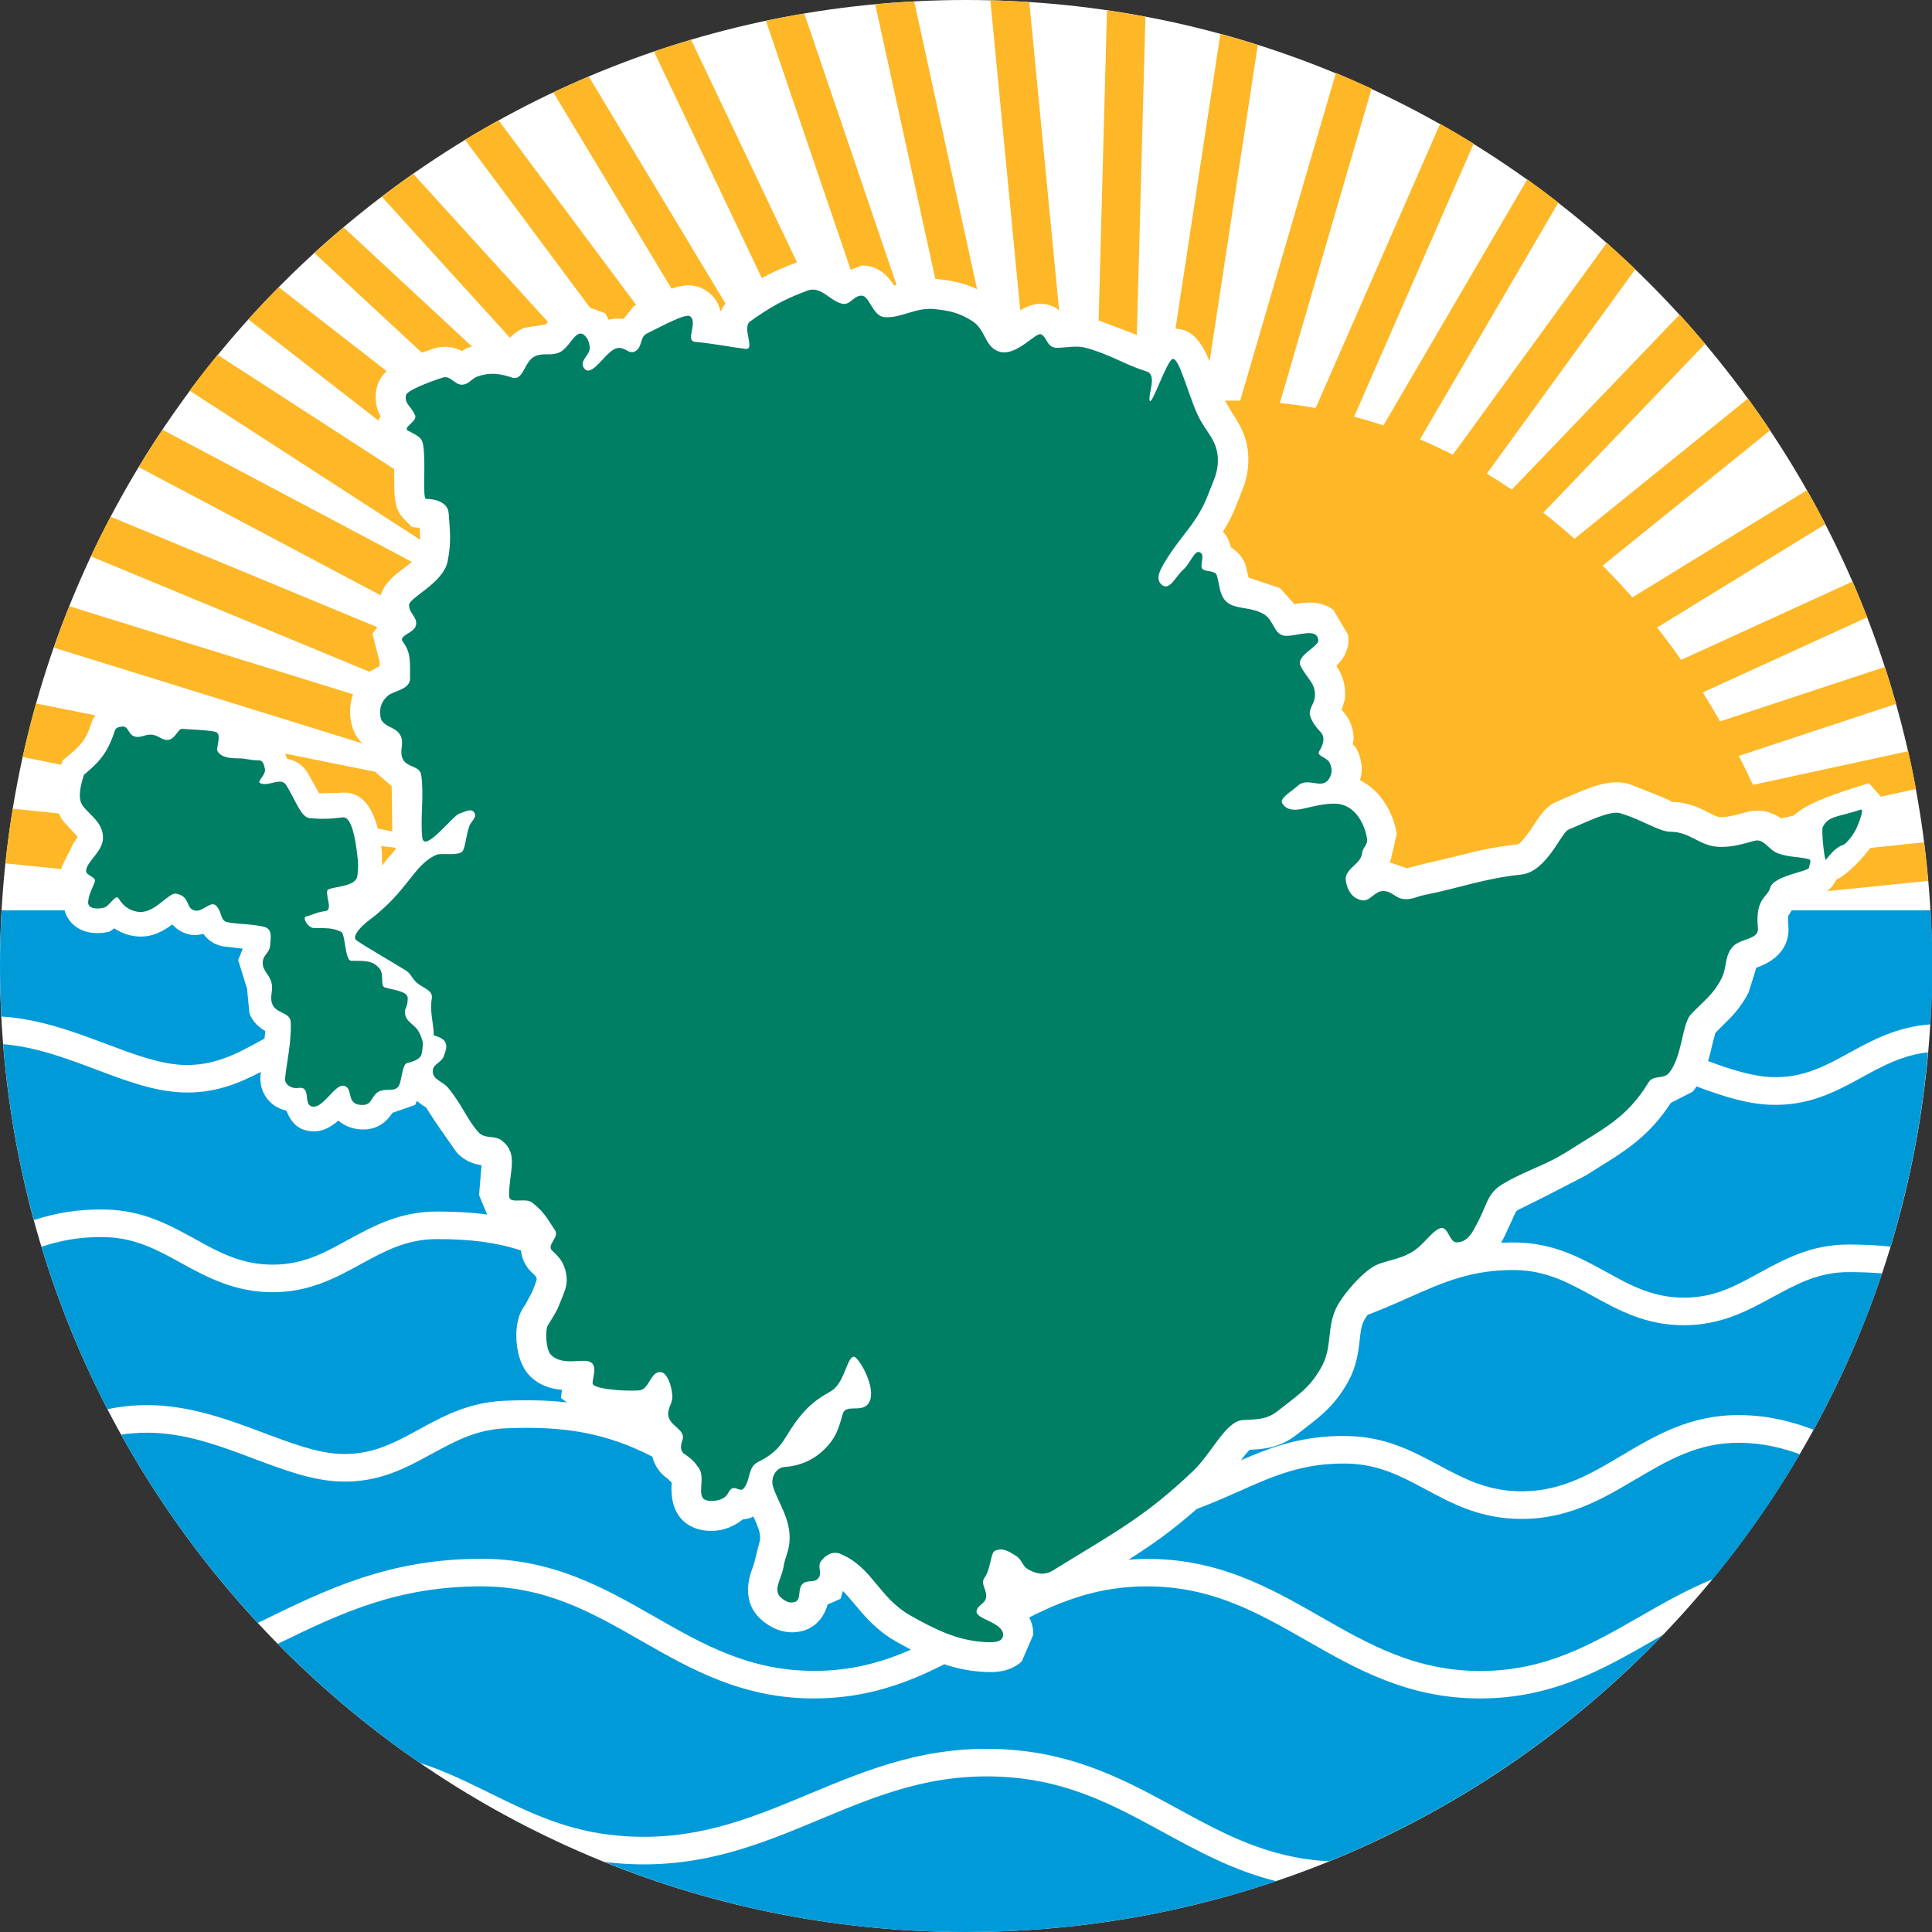
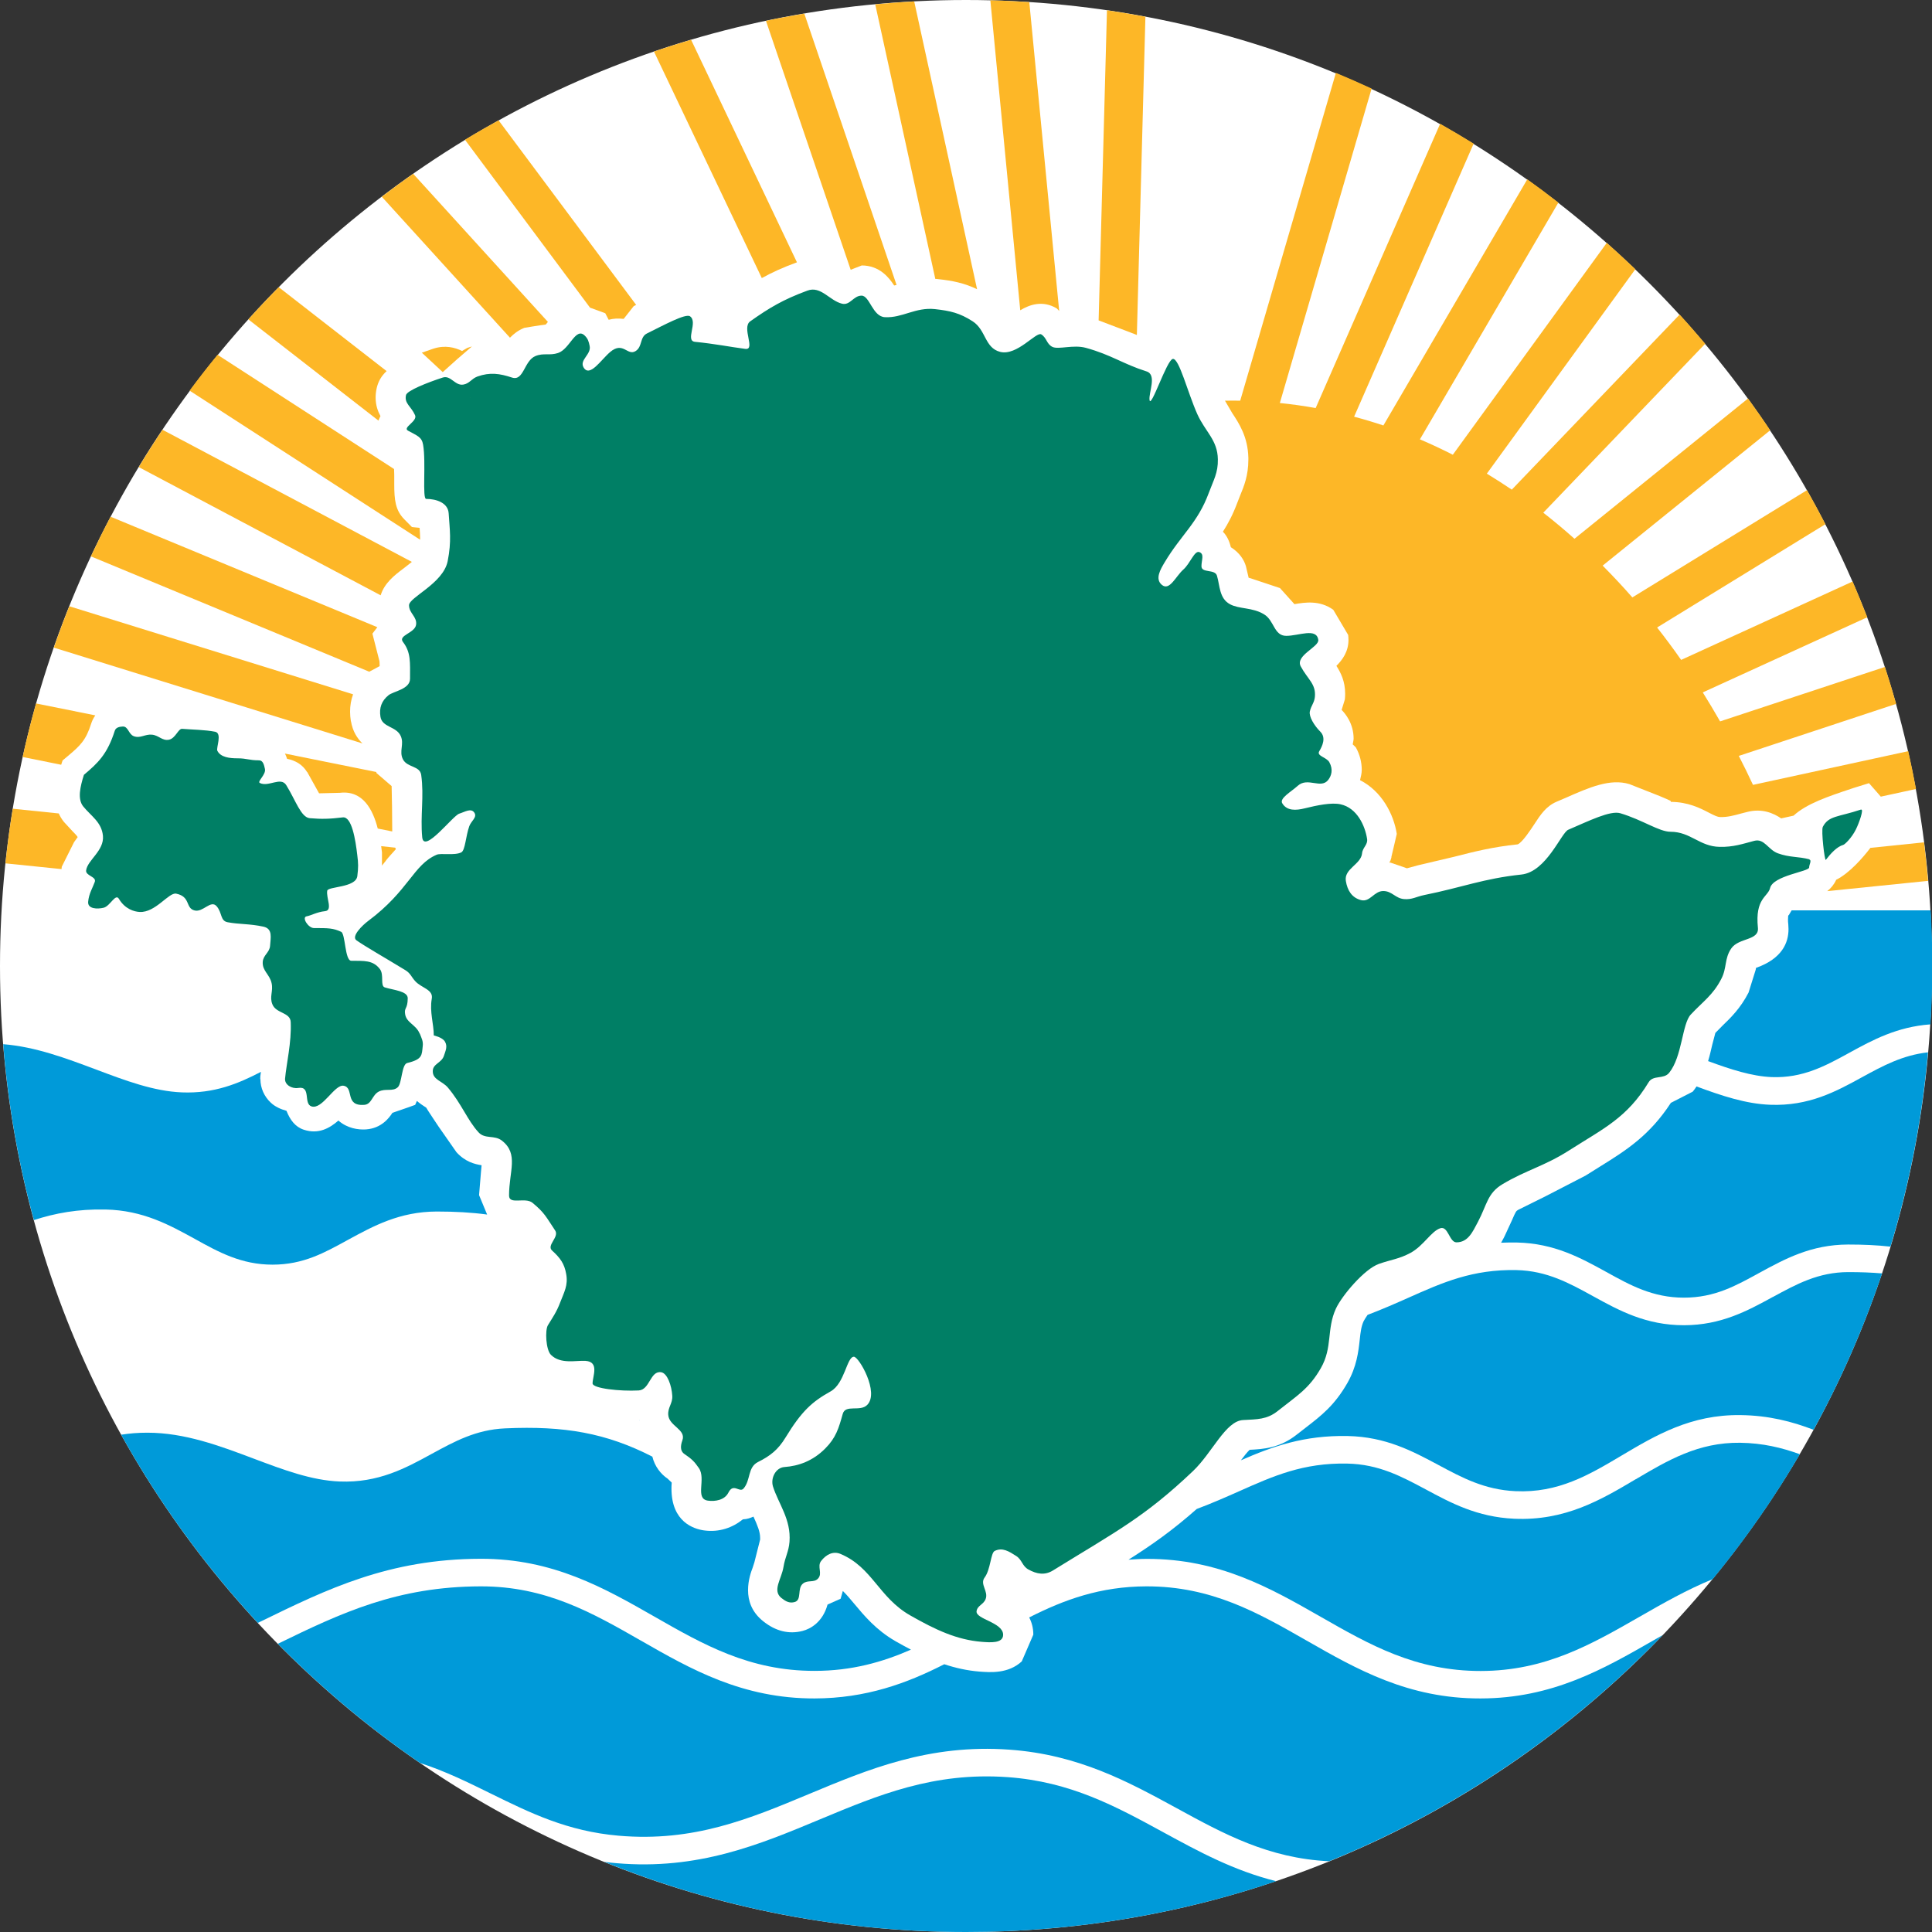
<svg xmlns="http://www.w3.org/2000/svg" version="1.1" viewBox="0 0 192 192">
  <rect x="0" y="0" width="192" height="192" fill="#333333" stroke="none" />
  <path fill="#ffffff" d="M0,96c0,53.02,42.98,96,96,96s96-42.98,96-96S149.02,0,96,0,0,42.98,0,96" />
  <path fill="#007f65" d="M41.72,102.72c.18.47.35.75.29,1.25-.1.88,0,1.3-1.54,1.67-.56.13-.52,2-.93,2.4-.5.48-1.23.09-1.9.44-.68.36-.69,1.27-1.45,1.32-1.97.14-.97-1.71-2.04-1.9-.91-.16-2.11,2.41-3.2,2.05-.82-.27,0-2.05-1.32-1.83-.62.1-1.36-.31-1.3-.94.13-1.46.65-3.58.56-5.61-.04-.98-1.45-.84-1.82-1.76-.31-.76.1-1.3-.08-2.11-.19-.87-.94-1.22-.88-2.11.05-.69.69-.93.73-1.61.05-.78.29-1.68-.66-1.89-1.37-.3-2.4-.22-3.56-.44-.75-.14-.52-.94-1.1-1.6-.58-.65-1.34.64-2.18.43-.94-.23-.37-1.37-1.83-1.67-.74-.15-2.05,1.9-3.63,1.82-.55-.03-1.46-.29-2.06-1.3-.34-.59-.87.72-1.52.88-.62.15-1.6.13-1.54-.59.07-.81.45-1.39.66-1.98.19-.53-.94-.6-.86-1.15.14-1.02,1.81-1.95,1.67-3.43-.13-1.36-1.18-1.96-1.96-2.92-.59-.73-.3-1.97.07-3.14,1.38-1.16,2.32-2.04,3.06-4.36.1-.34.44-.42.79-.44.56-.03.57.75,1.1.96.66.25,1.11-.22,1.82-.15.68.07,1.02.64,1.69.5.65-.14.91-1.11,1.3-1.08,1.11.09,2.25.09,3.28.29.73.15.08,1.6.22,1.89.33.66,1.25.75,1.99.75.96,0,1.14.2,2.15.2.41,0,.5.47.59.86.12.56-.8,1.25-.51,1.39.86.44,2.09-.66,2.63.22.93,1.5,1.46,3.21,2.34,3.28,1.16.1,1.97.08,3.28-.08.89-.1,1.26,2.21,1.44,3.78.1.79.11,1.18,0,2.06-.15,1.16-2.91,1.01-2.99,1.45-.12.72.58,1.95-.22,2.03s-1.43.45-1.82.51c-.53.09.15,1.17.72,1.17,1.45,0,1.89,0,2.7.37.44.2.36,2.87,1.01,2.88,1.25.02,2.14-.09,2.84.82.45.59,0,1.68.5,1.83.87.27,2.28.36,2.27,1.08-.01,1.1-.37.9-.26,1.57.13.87,1.09,1.05,1.44,1.93h0ZM179.83,85.4c-1.14-.3-1.97-.17-3.15-.6-.97-.36-1.34-1.5-2.34-1.24-1.14.3-2.08.63-3.44.6-1.99-.03-2.89-1.5-4.88-1.5-1.14,0-2.76-1.17-4.99-1.84-1-.3-3.1.75-5.18,1.64-.7.3-2.16,4.18-4.65,4.45-3.78.4-5.89,1.28-9.67,2.04-.78.16-1.21.47-2,.4-.85-.07-1.19-.79-2.04-.8-.94-.02-1.33,1.14-2.24.9-.91-.24-1.35-.97-1.5-1.9-.2-1.22,1.5-1.64,1.61-2.74.05-.59.59-.85.5-1.44-.2-1.3-.99-3.08-2.64-3.44-.9-.2-2.34.1-3.55.4-.87.22-1.78.27-2.24-.5-.3-.5.87-1.13,1.54-1.74,1-.9,2.32.37,3.04-.6.3-.4.5-1,.1-1.74-.28-.51-1.3-.61-1-1.1.3-.5.7-1.34.1-1.94-.62-.62-1.14-1.5-1.04-2,.12-.58.44-.85.5-1.44.13-1.3-.7-1.74-1.4-3.04-.59-1.08,1.84-1.94,1.74-2.64-.17-1.23-1.94-.4-3.18-.4s-1.18-1.52-2.21-2.14c-1.18-.71-2.44-.5-3.38-1-1.08-.58-1-1.84-1.3-2.84-.2-.68-1.54-.23-1.54-.94,0-.61.31-1.2-.2-1.4-.5-.2-.91,1.13-1.61,1.74-.76.68-1.37,2.17-2.14,1.5-.67-.58-.15-1.49.3-2.24,1.64-2.74,3.28-3.9,4.38-6.89.47-1.27.93-1.99.9-3.34-.03-1.92-1.25-2.73-2.04-4.48-.96-2.14-1.81-5.59-2.44-5.49-.6.1-2.18,5-2.31,4.08-.1-.73.76-2.51-.3-2.84-2.34-.74-3.48-1.64-6.02-2.34-1.26-.35-2.74.2-3.34-.1-.58-.29-.55-.9-1.1-1.24-.5-.3-2.4,2.16-4.08,1.74-1.55-.39-1.4-2.18-2.74-3.04-1.29-.83-2.22-1.04-3.74-1.21-1.96-.21-3.24.9-4.99.8-1.22-.07-1.5-2.14-2.31-2.14s-1.14,1-1.94.8c-1.24-.3-2.1-1.8-3.44-1.3-2.44.9-3.78,1.71-5.68,3.05-.89.62.58,2.88-.5,2.74-1.54-.2-2.98-.5-4.99-.7-1.01-.1.33-1.97-.5-2.54-.44-.3-2.64.9-4.28,1.71-.72.36-.43,1.3-1.11,1.74-.83.54-1.24-1-2.54.1-.91.77-2.03,2.56-2.64,1.54-.45-.75.78-1.29.6-2.14-.09-.44-.17-.73-.5-1.04-.9-.85-1.47,1.35-2.64,1.74-.84.28-1.42-.03-2.24.3-1.15.47-1.16,2.53-2.34,2.14-1.21-.4-2.18-.55-3.44-.1-.59.22-.78.7-1.4.8-.83.13-1.24-.96-2.04-.7-1.54.5-3.55,1.3-3.65,1.74-.19.84.5,1.1.9,2,.27.61-1.28,1.22-.7,1.54.9.5,1.37.61,1.5,1.4.3,1.74-.1,5.38.3,5.38,1.04,0,2.18.4,2.24,1.44.1,1.61.3,2.74-.1,4.75-.45,2.23-3.84,3.58-3.84,4.38s.82,1.14.7,1.94c-.12.83-1.82,1.04-1.3,1.71.8,1.04.7,2.04.7,3.65,0,1.05-1.64,1.24-2.14,1.64-.69.56-.94,1.26-.8,2.14.17,1.07,1.56.93,2.01,1.9.38.83-.19,1.53.23,2.34.43.82,1.68.62,1.81,1.54.3,2.14-.1,4.05.1,6.19.16,1.69,3.04-2.14,3.68-2.34.56-.17,1.17-.59,1.5-.1.31.46-.31.82-.5,1.34-.36,1-.4,2.41-.8,2.61-.67.33-2.02.05-2.44.23-2.34,1-2.74,3.55-6.82,6.59-.55.41-1.71,1.53-1.15,1.92.9.63,2.7,1.65,4.85,2.96.52.31.6.68.99,1.1.63.69,1.81.82,1.64,1.74-.23,1.3.2,2.5.2,3.65,0,0,.85.18,1.1.6.29.48.08.9-.1,1.44-.23.69-1.1.78-1.1,1.5-.02.87.94.98,1.5,1.64,1.36,1.61,1.94,3.24,3.04,4.44.65.72,1.58.24,2.34.84,1.68,1.32.7,3.04.7,5.45,0,.96,1.61.12,2.34.73,1.21,1,1.34,1.4,2.24,2.74.44.66-.89,1.47-.3,2,.8.73,1.22,1.29,1.4,2.34.2,1.11-.2,1.78-.61,2.84-.35.93-.76,1.5-1.21,2.24-.3.5-.2,2.44.3,2.94.97.96,2.49.54,3.44.6,1.4.1.7,1.53.7,2.24,0,.5,2.74.8,4.58.7,1.12-.06,1.14-1.99,2.24-1.81.61.1,1.04,1.33,1.1,2.34.05.76-.46,1.15-.4,1.9.08,1.13,1.81,1.44,1.4,2.54-.18.5-.24,1.04.2,1.34.74.5,1,.76,1.44,1.4.75,1.08-.43,3.05.9,3.24.7.1,1.66-.04,2.04-.8.5-1,1.1.05,1.5-.4.73-.84.39-2.11,1.44-2.64,1.21-.6,2-1.22,2.74-2.44,1.61-2.64,2.64-3.55,4.48-4.58,1.41-.79,1.6-3.44,2.31-3.44.5,0,2.54,3.54,1.33,4.78-.7.73-2.17-.08-2.44.9-.4,1.44-.68,2.38-1.74,3.44-1.22,1.23-2.64,1.74-4.05,1.84-.87.06-1.4,1.1-1.14,1.94.54,1.71,1.81,3.26,1.64,5.49-.08,1-.44,1.51-.6,2.51-.19,1.19-1.14,2.33-.2,3.08.42.33.79.54,1.3.4.76-.2.23-1.35.84-1.84.48-.39,1.09-.05,1.5-.5.47-.51-.12-1.19.3-1.74.49-.64,1.2-1.02,1.94-.7,3.15,1.33,3.78,4.3,6.89,6.09,2.57,1.47,4.68,2.44,7.12,2.64.87.07,2.14.17,2.14-.7,0-1.24-2.74-1.54-2.64-2.34.08-.58.69-.65.9-1.21.3-.78-.6-1.47-.1-2.14.6-.8.6-2.44,1-2.64.77-.38,1.42.04,2.14.5.59.38.59,1,1.21,1.34.83.46,1.63.6,2.44.1,6.28-3.88,9.09-5.29,13.91-9.87,1.94-1.84,3.24-4.99,4.99-5.08,1.4-.08,2.36-.04,3.44-.9,1.94-1.54,3.11-2.21,4.28-4.25,1.19-2.07.56-3.87,1.5-5.92.6-1.3,2.84-3.95,4.28-4.45,1.26-.44,2-.48,3.15-1.1,1.3-.72,2.04-2.14,2.94-2.44.79-.26.9,1.4,1.61,1.4,1.15,0,1.6-1.02,2.14-2.04.9-1.71.94-2.85,2.44-3.74,2.34-1.4,4.16-1.79,6.59-3.34,3.43-2.19,5.78-3.24,7.93-6.79.45-.75,1.49-.26,2.04-.94,1.3-1.61,1.28-4.85,2.14-5.78,1.21-1.3,2.21-1.93,3.04-3.55.58-1.11.29-2.02,1-3.04.75-1.07,2.77-.75,2.64-2.04-.3-2.94.99-3.06,1.21-3.95.3-1.24,3.88-1.64,3.88-2.04,0-.31.3-.72,0-.8h.02ZM184.92,80.46c-2.25.75-3.19.59-3.77,1.71-.18.35.18,3.43.3,3.28.48-.62,1.08-1.3,1.74-1.49.14-.04.82-.67,1.25-1.54.3-.6.83-2.07.5-1.96h0Z" />
  <path fill="#009ad9" d="M63.58,141.18v-.03h-.05s.04.02.06.02h0Z" />
  <g>
    <path fill="#fdb727" d="M37.61,41.8c.06-.16.13-.31.2-.45-.26-.48-.48-1.07-.48-1.84,0-.3.03-.61.11-.96.15-.64.45-1.18.98-1.67l-10.72-8.34c-1.03,1.04-2.04,2.11-3.02,3.2l12.93,10.06Z" />
    <path fill="#fdb727" d="M41.75,53.66v-.24c0-.3-.03-.63-.05-.96-.38-.04-.76-.08-.76-.08l-.76-.77c-.89-.9-1-1.93-1-3.51,0-.26,0-.54,0-.83,0,0,0-.28-.02-.66l-17.54-11.35c-.96,1.16-1.88,2.35-2.78,3.56l22.9,14.81h.01Z" />
    <path fill="#fdb727" d="M50.69,33.55c.36-.37.8-.72,1.42-.97,0,0,1.53-.26,2.13-.33.06-.08.13-.16.13-.16.02-.03.06-.07.08-.1l-13.39-14.72c-1.05.74-2.1,1.5-3.12,2.28l12.74,14.01h0Z" />
-     <path fill="#fdb727" d="M66.73,28.69c1.33-.46,2.44-.5,3.54.26.84.58,1.17,1.3,1.35,2.02.12-.27.27-.55.48-.8l-13.59-22.57c-1.19.51-2.36,1.04-3.52,1.58l11.75,19.51h0Z" />
-     <path fill="#fdb727" d="M41.92,35.05c.36-.13.74-.26,1.15-.4,1.17-.38,2.14-.12,2.85.23.27-.16.51-.3.51-.3.16-.06.31-.1.47-.15l-12.76-11.84c-.98.83-1.95,1.68-2.9,2.55l10.68,9.91Z" />
+     <path fill="#fdb727" d="M41.92,35.05c.36-.13.74-.26,1.15-.4,1.17-.38,2.14-.12,2.85.23.27-.16.51-.3.51-.3.16-.06.31-.1.47-.15c-.98.83-1.95,1.68-2.9,2.55l10.68,9.91Z" />
    <path fill="#fdb727" d="M58.65,30.58l1.5.55s.15.29.34.65c.45-.13.94-.15,1.49-.09.51-.65,1-1.27,1-1.27l.24-.12-13.67-18.34c-1.13.62-2.25,1.26-3.34,1.93l12.43,16.69Z" />
    <path fill="#fdb727" d="M9.46,71.09l-5.88-1.18c-.49,1.75-.94,3.53-1.33,5.32l3.83.77.14-.43.54-.45c1.21-1.02,1.78-1.55,2.31-3.23h0c.05-.16.17-.47.4-.8h0Z" />
    <path fill="#fdb727" d="M85.63,26.38c1.78,0,2.72,1.21,3.23,1.99.09-.02.16-.04.24-.05L79.93,1.35c-1.28.22-2.55.45-3.81.72l8.42,24.74c.59-.23,1.1-.43,1.1-.43h0Z" />
    <path fill="#fdb727" d="M6.13,86.15l1.23-2.46s.24-.34.36-.5c-.08-.14-.29-.36-.52-.59l-.84-.91c-.22-.27-.39-.56-.52-.85l-4.57-.47c-.3,1.79-.54,3.61-.73,5.43l5.58.57c0-.08,0-.15.02-.22h-.01Z" />
    <path fill="#fdb727" d="M75.7,27.64c1.01-.56,2.1-1.06,3.5-1.57l-10.52-22.12c-1.24.37-2.48.76-3.69,1.17l10.72,22.52h0Z" />
    <path fill="#fdb727" d="M34.87,71.67c-.05-.32-.08-.63-.08-.94,0-.61.1-1.19.3-1.73l-28.2-8.75c-.55,1.36-1.06,2.73-1.54,4.11l30.67,9.52c-.51-.49-.97-1.19-1.14-2.2h0Z" />
    <path fill="#fdb727" d="M101.4,30.83c.91-.55,2.21-1.02,3.62-.18,0,0,.09.1.24.25L102.29.21c-1.29-.08-2.57-.15-3.87-.18l2.97,30.8h0Z" />
    <path fill="#fdb727" d="M138.24,85.3c-.03.18-.12.29-.16.45.01,0,.03.01.04.01,0,0,.01-.05.03-.1.02-.08.05-.2.09-.36h0Z" />
    <path fill="#fdb727" d="M191.22,83.71l-5.34.55c-.75.98-2.1,2.53-3.4,3.17-.21.47-.52.84-.89,1.13l10.02-1.02c-.11-1.28-.24-2.55-.4-3.81h0Z" />
    <path fill="#fdb727" d="M112.98,33.29l.85-31.63c-1.26-.24-2.54-.45-3.82-.64l-.83,30.82,3.29,1.25s.22.09.51.2h0Z" />
    <path fill="#fdb727" d="M166.02,79.69c1.72,0,2.94.62,3.82,1.08.61.31.84.42,1.12.43.74.01,1.29-.14,2.13-.37l.51-.13c1.51-.4,2.66.12,3.41.63l1.23-.27c1.29-1.19,3.44-1.91,5.69-2.66l.3-.1,1.51-.47,1,1.14c.05.06.1.12.17.2l3.5-.76c-.23-1.26-.49-2.52-.77-3.76l-15.43,3.35c-.45-.97-.92-1.93-1.41-2.88l15.64-5.17c-.35-1.23-.72-2.46-1.12-3.67l-16.38,5.41c-.56-.98-1.13-1.94-1.72-2.88l16.35-7.47c-.47-1.19-.95-2.38-1.46-3.55l-17.04,7.79c-.77-1.1-1.57-2.18-2.39-3.22l16.73-10.27c-.59-1.14-1.2-2.27-1.83-3.38l-17.36,10.66c-.96-1.1-1.94-2.14-2.95-3.16l16.65-13.45c-.71-1.07-1.45-2.12-2.2-3.16l-17.25,13.94c-1.01-.9-2.04-1.76-3.1-2.59l16.09-16.79c-.83-.98-1.67-1.95-2.54-2.9l-16.68,17.4c-.82-.55-1.64-1.08-2.48-1.59l14.76-20.32c-.93-.89-1.88-1.76-2.84-2.62l-15.3,21.06c-1.08-.55-2.17-1.06-3.27-1.53l13.76-23.53c-1.01-.79-2.04-1.56-3.09-2.31l-14.3,24.46c-.96-.32-1.93-.61-2.91-.87l11.88-27.14c-1.1-.68-2.2-1.33-3.33-1.97l-12.37,28.25c-1.18-.21-2.36-.38-3.56-.5l9.12-31.25c-1.17-.54-2.35-1.06-3.55-1.56l-9.51,32.58c-.23,0-.47-.01-.69-.01-.27,0-.55,0-.82.01l.02.04.69,1.18c.66,1,1.57,2.36,1.61,4.47v.17c0,1.57-.43,2.63-.82,3.57l-.27.69c-.43,1.16-.92,2.09-1.44,2.9.36.36.63.87.79,1.54.86.54,1.32,1.26,1.5,1.9,0,0,.26,1.12.27,1.14.03,0,.1.02.1.02l3.01,1s.89.98,1.44,1.6c1.04-.18,2.52-.41,3.86.56l1.48,2.5c.02.17.03.34.03.5,0,1.16-.61,1.99-1.2,2.57.43.68.87,1.52.87,2.78,0,.18-.01.37-.03.56,0,0-.17.55-.32,1.04.36.36,1.19,1.35,1.19,2.85,0,.17-.06.38-.09.57.18.17.31.29.31.3.4.72.59,1.49.59,2.24,0,.34-.09.68-.17,1.02,2.18,1.11,3.35,3.41,3.65,5.34,0,0-.36,1.57-.56,2.39.01-.09.08-.13.08-.23,0,0-.12.39-.17.58-.02.06-.03.1-.03.1.51.17,1.22.41,1.69.58.06-.02.11-.03.11-.03l1.03-.28,3.57-.84c1.95-.5,3.79-.97,6.3-1.23.46-.19,1.32-1.5,1.64-1.99.63-.97,1.18-1.8,2.23-2.25l.89-.38c2.37-1.05,4.42-1.94,6.33-1.37l3.04,1.2s1.26.52,1.09.51v.03Z" />
    <path fill="#fdb727" d="M38.35,85.52c.3-.38.66-.76.99-1.13-.02-.05-.04-.1-.06-.15l-1.4-.15c.03.22.06.44.08.62v1.31c.14-.17.27-.34.4-.5h0Z" />
    <path fill="#fdb727" d="M40.05,56.53c.23-.17.57-.44.88-.69l-24.78-13.13c-.82,1.22-1.6,2.45-2.36,3.71l24.04,12.74c.37-1.21,1.37-1.99,2.22-2.63h0Z" />
    <path fill="#fdb727" d="M36.72,66.75s.02-.02.02-.02c0,0,.56-.3.99-.53-.01-.23,0-.51-.05-.61l-.67-2.62s.2-.27.49-.64l-26.51-10.98c-.68,1.29-1.33,2.61-1.96,3.94l27.68,11.47h0Z" />
    <path fill="#fdb727" d="M30.53,76.72l.84,1.51s.17.31.34.61c.82-.02,2.07-.05,2.07-.05,2.29-.27,3.28,1.68,3.76,3.55l1.44.29-.02-2.44s-.02-1.25-.04-2.07c-.68-.59-1.51-1.3-1.51-1.3,0,0,0-.04-.02-.1l-9.07-1.83c.08.16.15.33.21.52.82.17,1.52.55,1.99,1.32h0Z" />
    <path fill="#fdb727" d="M90.85.14c-1.3.07-2.59.17-3.87.29l5.97,27.29c.09,0,.19,0,.28.02,1.43.15,2.6.39,3.87,1L90.85.13h0Z" />
-     <path fill="#fdb727" d="M120.21,35.91l4.79-31.45c-1.23-.39-2.47-.75-3.72-1.09l-4.46,29.29c1.75.06,2.67,1.51,3.39,3.25Z" />
  </g>
  <g>
    <path fill="#009ad9" d="M66.75,147.33c-.19-.18-.4-.37-.4-.38-.68-.46-1.28-1.21-1.52-2.19-4.57-2.34-8.72-3.08-14.64-2.81-2.89.13-5.02,1.3-7.28,2.53-2.61,1.43-5.31,2.9-9.16,2.75-2.79-.11-5.58-1.16-8.53-2.27-3.37-1.27-6.85-2.58-10.58-2.58-.93,0-1.79.07-2.6.2,3.77,6.78,8.34,13.05,13.58,18.7.12-.06.24-.12.36-.17,6.51-3.18,12.66-6.18,21.78-6.2,7.19-.02,12.32,2.92,17.28,5.75,4.86,2.78,9.45,5.4,15.92,5.39,3.66,0,6.72-.86,9.57-2.11-.51-.27-1.02-.54-1.54-.84-1.93-1.11-3.12-2.55-4.08-3.7-.44-.53-.79-.94-1.15-1.29-.12.43-.22.77-.22.77,0,0-.64.29-1.3.58-.48,1.75-1.7,2.42-2.48,2.62-1.35.35-2.67.03-3.9-.95-1.19-.94-1.52-2.09-1.52-3.1s.3-1.82.46-2.24l.17-.53.57-2.26c0-.06,0-.12,0-.17,0-.61-.26-1.22-.66-2.11-.31.13-.63.26-1.05.27-1.03.83-2.35,1.31-3.87,1.1-1-.14-3.23-.83-3.23-4.15,0-.16,0-.34.02-.52v-.09h.01Z" />
    <path fill="#009ad9" d="M162.56,147c-3.45,2.05-7.02,4.16-12.09,3.93-3.68-.17-6.28-1.57-8.79-2.92-2.4-1.28-4.66-2.5-7.79-2.56-4.36-.09-7.32,1.22-10.75,2.75-1.33.59-2.69,1.19-4.21,1.76-2.39,2.11-4.41,3.54-6.78,5.04.59-.04,1.19-.08,1.81-.08,7.19-.02,12.32,2.92,17.28,5.75,4.86,2.78,9.45,5.4,15.92,5.39,6.41-.01,10.96-2.63,15.78-5.39,2.32-1.33,4.68-2.68,7.27-3.74,3.2-3.89,6.1-8.04,8.66-12.41-1.79-.65-3.69-1.11-5.94-1.14-4.16-.05-7.17,1.74-10.36,3.62h0Z" />
    <path fill="#009ad9" d="M176.18,128.89c-2.52,1.38-5.13,2.8-8.82,2.81-3.8,0-6.47-1.47-9.05-2.89-2.35-1.29-4.57-2.52-7.6-2.59-4.36-.09-7.32,1.22-10.75,2.75-1.28.57-2.6,1.15-4.05,1.7-.17.24-.31.47-.4.64-.23.51-.3,1.06-.38,1.82-.13,1.19-.3,2.69-1.24,4.33-1.27,2.21-2.59,3.23-4.12,4.41l-.89.69c-1.71,1.36-3.35,1.45-4.69,1.52-.23.21-.56.63-.87,1.04,3.12-1.36,6.25-2.5,10.62-2.41,3.79.08,6.45,1.51,9.03,2.89,2.35,1.26,4.57,2.45,7.63,2.59,4.26.2,7.32-1.62,10.57-3.55,3.37-2,6.86-4.07,11.78-4.01,2.81.03,5.15.64,7.28,1.46,2.71-4.93,4.99-10.13,6.81-15.54-1.05-.09-2.15-.13-3.35-.13-2.99,0-5.18,1.21-7.5,2.47h0Z" />
    <path fill="#009ad9" d="M157.55,116.84l-3.93,2.03-2.74,1.36c-.21.12-.24.15-.62,1.03l-.72,1.56-.1.2c-.08.15-.16.31-.26.48.51-.02,1.03-.03,1.57-.02,3.72.08,6.34,1.53,8.87,2.92,2.38,1.32,4.63,2.56,7.72,2.56s5.19-1.2,7.51-2.47c2.52-1.37,5.12-2.8,8.81-2.81,1.51,0,2.89.06,4.21.21,1.88-6.2,3.15-12.66,3.73-19.31-2.52.28-4.48,1.34-6.53,2.46-2.6,1.43-5.3,2.9-9.16,2.75-2.4-.09-4.81-.89-7.31-1.82-.12.18-.24.36-.38.52,0,0-1.26.65-2.17,1.11-2.09,3.21-4.39,4.69-7.04,6.33l-1.47.92h0Z" />
-     <path fill="#009ad9" d="M52.19,129.69l.69-1.29.23-.58s.23-.63.23-.69h0c-.05-.24-.05-.27-.49-.68-.3-.27-.97-1.02-1.07-2.18-2.48-.81-5.11-1.14-8.39-1.13-2.99,0-5.18,1.21-7.5,2.47-2.52,1.38-5.13,2.81-8.82,2.81s-6.47-1.47-9.05-2.89c-2.35-1.3-4.57-2.52-7.6-2.59-2.43-.05-4.42.34-6.3.96,1.71,5.62,3.91,11.02,6.56,16.15,1.2-.26,2.5-.41,3.96-.41,4.23,0,8.11,1.46,11.54,2.75,2.74,1.03,5.33,2.01,7.68,2.1,3.09.12,5.35-1.11,7.73-2.41,2.43-1.33,4.94-2.7,8.47-2.87,2.29-.1,4.36-.06,6.29.16l-.6-.43s.05-.41.09-.82c-1.03-.1-2.18-.37-3.2-1.4-.9-.9-1.33-2.5-1.33-3.98,0-1,.2-1.95.58-2.6l.29-.47v.02Z" />
    <path fill="#009ad9" d="M25.86,107.25c0-.1,0-.2.01-.3l.06-.43c-2.23,1.16-4.63,2.17-7.85,2.04-2.79-.11-5.58-1.16-8.53-2.27-2.96-1.11-6-2.26-9.23-2.52.48,6,1.51,11.85,3.05,17.48,2.09-.68,4.36-1.11,7.12-1.05,3.72.08,6.34,1.53,8.87,2.92,2.38,1.32,4.63,2.56,7.72,2.56s5.19-1.2,7.51-2.47c2.52-1.37,5.12-2.8,8.81-2.81,1.82,0,3.47.09,5.01.3l-.8-1.93.19-2.31s.03-.34.06-.66c-.7-.11-1.63-.34-2.5-1.3l-1.78-2.55s-1.22-1.82-1.22-1.87h0l-.18-.12c-.17-.11-.45-.29-.75-.55-.1.23-.17.39-.17.39,0,0-1.43.52-2.26.79-.33.51-1.09,1.54-2.63,1.65-.76.05-1.85-.1-2.74-.88-.84.73-1.95,1.4-3.44.91-.85-.28-1.36-.97-1.72-1.88-.58-.16-1.12-.4-1.55-.8-.67-.62-1.04-1.47-1.04-2.35h-.01Z" />
    <path fill="#009ad9" d="M80.97,168.79c-7.19.02-12.32-2.91-17.28-5.75-4.86-2.78-9.45-5.4-15.92-5.39-8.3.02-13.84,2.63-20.16,5.71,4.32,4.38,9.05,8.35,14.13,11.84,2.55.83,4.82,1.95,7.05,3.05,3.91,1.92,7.6,3.74,12.69,4.18,7.45.65,13.02-1.68,18.91-4.14,5.87-2.45,11.93-4.99,19.93-4.41,6.86.49,11.82,3.2,16.61,5.81,4.68,2.56,9.13,4.99,15.16,5.28,12.6-5.12,23.87-12.83,33.15-22.48-.31.18-.63.36-.96.55-4.92,2.82-9.99,5.74-17.14,5.75-7.19.02-12.32-2.91-17.29-5.75-4.86-2.78-9.45-5.4-15.92-5.39-4.57.01-8.19,1.33-11.65,3.09.25.48.41,1.04.41,1.71l-1.15,2.66c-1.35,1.24-3.13,1.09-4.21,1.01-1.23-.1-2.37-.36-3.49-.73-3.7,1.89-7.77,3.39-12.9,3.4h0Z" />
    <path fill="#009ad9" d="M177.72,90.96s-.03.12-.03.41c0,.13,0,.31.03.52.01.15.02.3.02.45,0,1.33-.62,2.92-3.21,3.84,0,0-.02,0-.02.01-.02.09-.03.18-.03.18l-.71,2.27c-.81,1.57-1.76,2.49-2.6,3.3,0,0-.44.44-.7.71-.05.19-.31,1.18-.31,1.18-.12.51-.24,1.06-.41,1.62,2.24.83,4.36,1.51,6.31,1.59,3.09.12,5.35-1.11,7.73-2.42,2.33-1.28,4.75-2.58,8.06-2.82.12-1.92.18-3.85.18-5.8s-.06-3.7-.16-5.53h-13.82c-.15.26-.26.45-.29.49h0Z" />
-     <path fill="#009ad9" d="M.13,101.02c3.78.23,7.27,1.54,10.38,2.71,2.74,1.03,5.33,2.01,7.68,2.1,3.09.12,5.35-1.11,7.73-2.42.12-.06.24-.13.37-.2.02-.27.05-.52.07-.75-.55-.33-1.19-.79-1.57-1.75l-.23-2.36s0-.06.01-.12c-.03-.05-.06-.1-.06-.1,0,0-.84-2.72-.84-2.73,0,0,.23-.56.46-1.12-.03,0-1.96-.23-1.96-.23-.99-.19-1.58-.71-1.95-1.24-.44.1-.91.18-1.47.04-.76-.19-1.27-.58-1.63-.98-.84.62-1.92,1.28-3.37,1.2-.87-.05-1.68-.34-2.39-.81-.27.18-.49.33-.49.33-.66.16-2.31.4-3.54-.66-.45-.39-.76-.9-.91-1.46H.16c-.1,1.83-.16,3.68-.16,5.53,0,1.68.05,3.35.13,5.02H.13Z" />
    <path fill="#009ad9" d="M100.13,176.61c-7.36-.52-12.85,1.78-18.68,4.21-5.94,2.48-12.08,5.05-20.2,4.34-.41-.03-.81-.08-1.2-.13,11.11,4.49,23.24,6.97,35.96,6.97,10.77,0,21.14-1.78,30.81-5.05-4.22-1.05-7.74-2.97-11.19-4.85-4.75-2.59-9.23-5.04-15.49-5.49h0Z" />
  </g>
</svg>